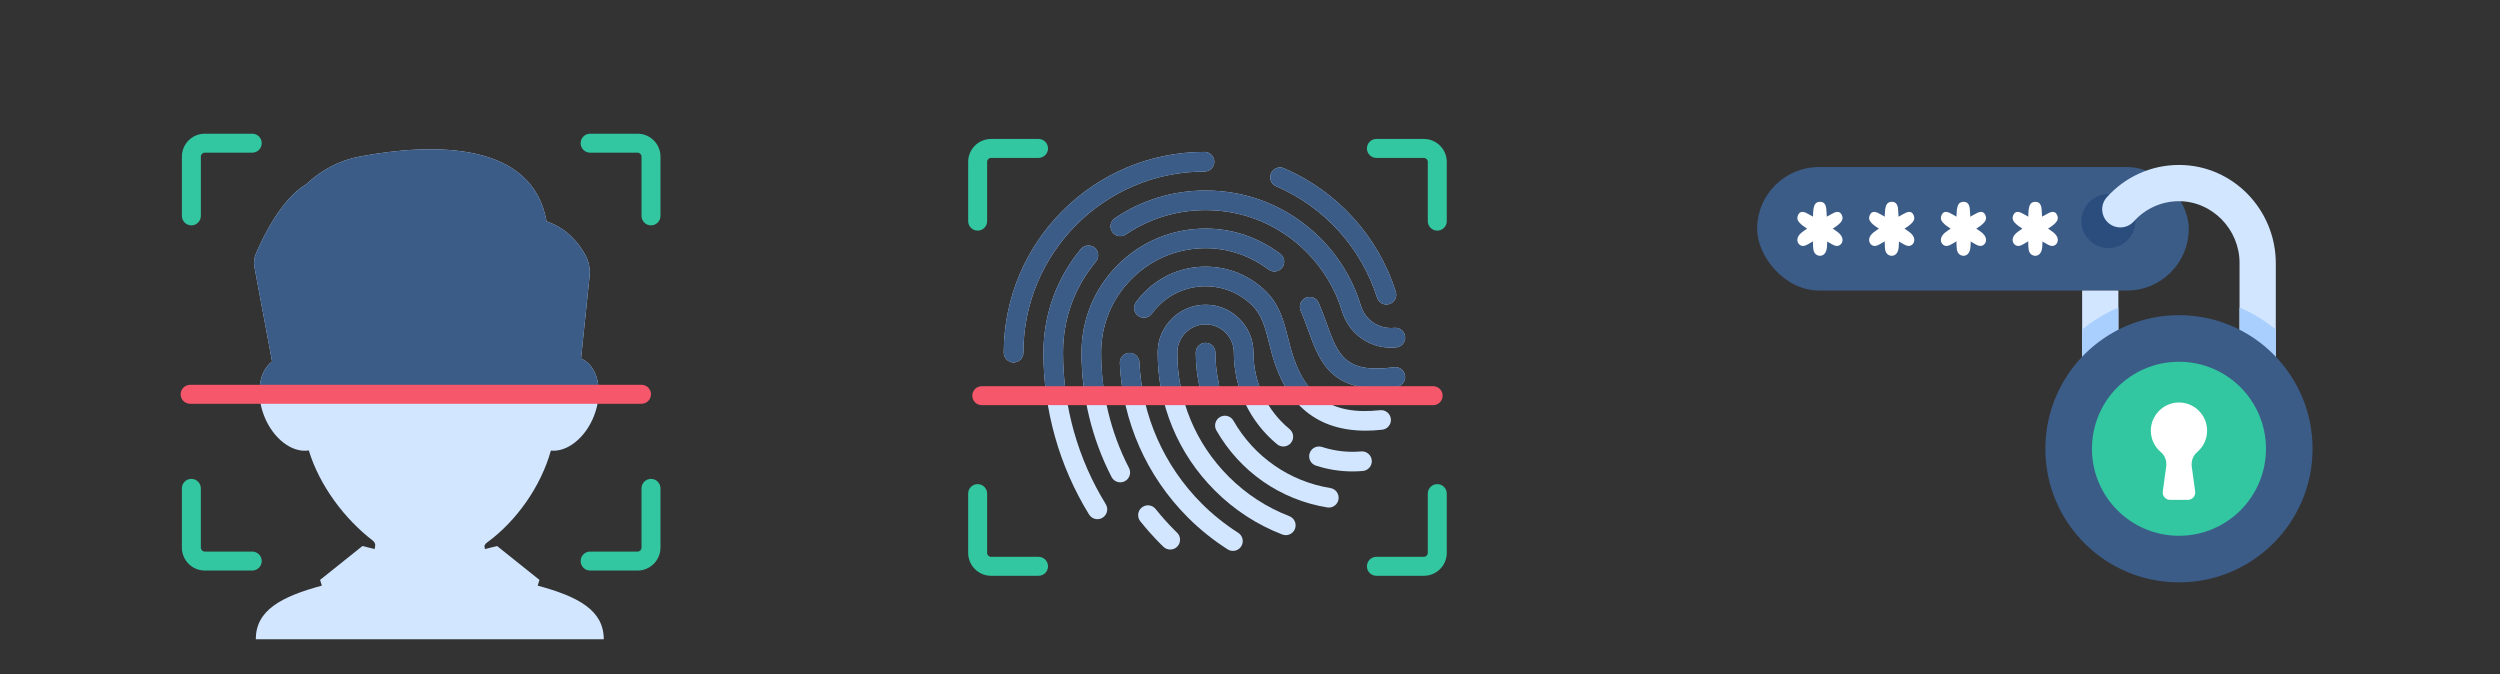
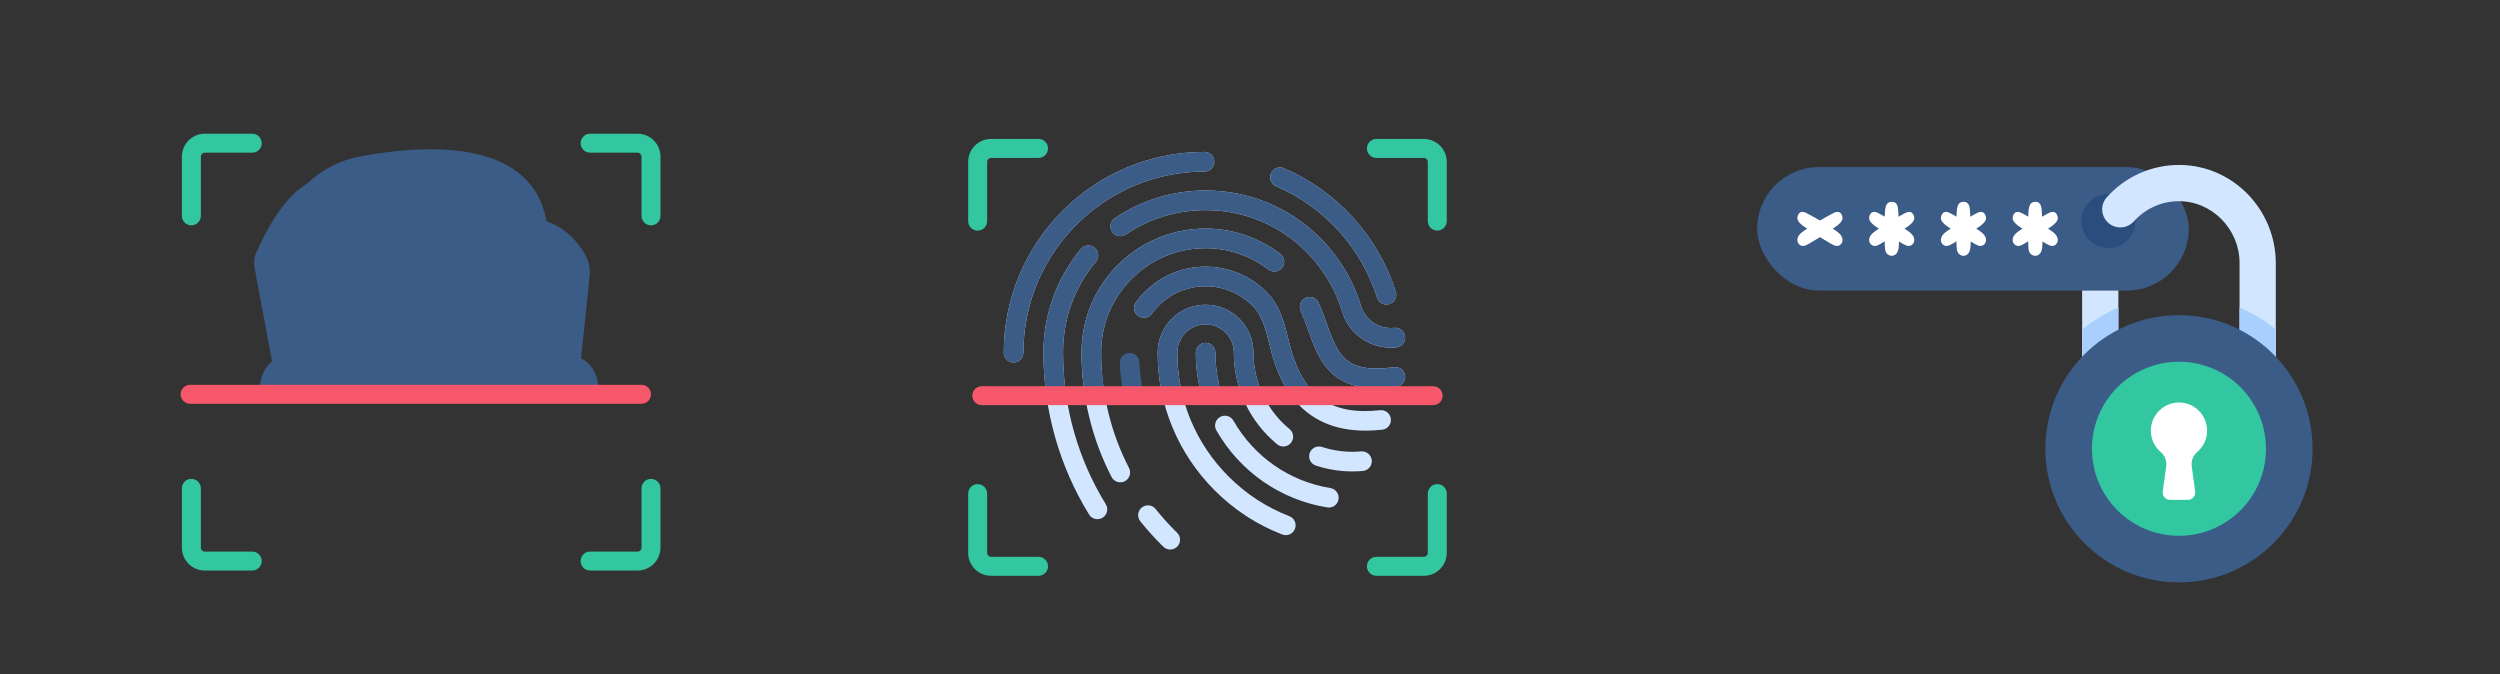
<svg xmlns="http://www.w3.org/2000/svg" id="Layer_1" data-name="Layer 1" viewBox="0 0 3875.48 1044.96">
  <rect x="0" y="0" width="3875.48" height="1044.96" fill="#333333" stroke="none" />
  <defs>
    <style>
      .cls-1 {
        fill: #f6576a;
      }

      .cls-1, .cls-2, .cls-3, .cls-4, .cls-5, .cls-6, .cls-7, .cls-8 {
        stroke-width: 0px;
      }

      .cls-2 {
        fill: #d2e6ff;
      }

      .cls-3 {
        fill: none;
      }

      .cls-4 {
        fill: #2a4d7d;
      }

      .cls-5 {
        fill: #3c5c88;
      }

      .cls-6 {
        fill: #fff;
      }

      .cls-7 {
        fill: #a9cfff;
      }

      .cls-8 {
        fill: #32c7a0;
      }
    </style>
  </defs>
  <polygon class="cls-3" points="4822.61 1063.2 845.62 1063.2 10.35 8.14 2471.38 8.14 4822.61 1063.2" />
  <g>
    <rect class="cls-5" x="2723.92" y="259.03" width="669.09" height="191.33" rx="95.67" ry="95.67" />
    <circle class="cls-4" cx="3268.48" cy="342.71" r="41.87" transform="translate(714.98 2411.54) rotate(-45)" />
    <g>
      <g>
-         <path class="cls-6" d="m2828.13,393.65c-4.91,5.15-13.17,3.04-15.89-2.93-1.31-2.86-1.51-6.05-1.63-9.17-.67-18-.94-35.69.22-53.69.28-4.26,1.24-11.36,5.38-13.76,2.99-1.73,7.96-1.78,10.78.35,4.82,3.65,4.15,11.78,4.62,17.02.54,6.11.79,12.23.91,18.36.15,7.72.37,15.44.04,23.16-.27,6.32.39,15.61-4.43,20.65Z" />
        <path class="cls-6" d="m2855.82,368.83c2.09,6.95-3.12,13.08-9.11,12.4-2.88-.33-5.55-1.79-8.13-3.29-14.89-8.68-29.34-17.53-43.45-27.81-3.34-2.43-8.69-6.92-8.88-11.78-.14-3.51,1.93-7.88,4.85-9.25,5-2.34,11.31,2.43,15.76,4.72,5.18,2.67,10.26,5.6,15.28,8.65,6.32,3.84,12.68,7.62,18.8,11.87,5.01,3.48,12.82,7.69,14.87,14.49Z" />
        <path class="cls-6" d="m2786.72,368.83c-2.09,6.95,3.12,13.08,9.11,12.4,2.88-.33,5.55-1.79,8.13-3.29,14.89-8.68,29.34-17.53,43.45-27.81,3.34-2.43,8.69-6.92,8.88-11.78.14-3.51-1.93-7.88-4.85-9.25-5-2.34-11.31,2.43-15.76,4.72-5.18,2.67-10.26,5.6-15.28,8.65-6.32,3.84-12.68,7.62-18.8,11.87-5.01,3.48-12.82,7.69-14.87,14.49Z" />
      </g>
      <g>
        <path class="cls-6" d="m2939.37,393.65c-4.91,5.15-13.17,3.04-15.89-2.93-1.31-2.86-1.51-6.05-1.63-9.17-.67-18-.94-35.69.22-53.69.28-4.26,1.24-11.36,5.38-13.76,2.99-1.73,7.96-1.78,10.78.35,4.82,3.65,4.15,11.78,4.62,17.02.54,6.11.79,12.23.91,18.36.15,7.72.37,15.44.04,23.16-.27,6.32.39,15.61-4.43,20.65Z" />
        <path class="cls-6" d="m2967.06,368.83c2.09,6.95-3.12,13.08-9.11,12.4-2.88-.33-5.55-1.79-8.13-3.29-14.89-8.68-29.34-17.53-43.45-27.81-3.34-2.43-8.69-6.92-8.88-11.78-.14-3.51,1.93-7.88,4.85-9.25,5-2.34,11.31,2.43,15.76,4.72,5.18,2.67,10.26,5.6,15.28,8.65,6.32,3.84,12.68,7.62,18.8,11.87,5.01,3.48,12.82,7.69,14.87,14.49Z" />
        <path class="cls-6" d="m2897.96,368.83c-2.09,6.95,3.12,13.08,9.11,12.4,2.88-.33,5.55-1.79,8.13-3.29,14.89-8.68,29.34-17.53,43.45-27.81,3.34-2.43,8.69-6.92,8.88-11.78.14-3.51-1.93-7.88-4.85-9.25-5-2.34-11.31,2.43-15.76,4.72-5.18,2.67-10.26,5.6-15.28,8.65-6.32,3.84-12.68,7.62-18.8,11.87-5.01,3.48-12.82,7.69-14.87,14.49Z" />
      </g>
      <g>
        <path class="cls-6" d="m3050.61,393.65c-4.91,5.15-13.17,3.04-15.89-2.93-1.31-2.86-1.51-6.05-1.63-9.17-.67-18-.94-35.69.22-53.69.28-4.26,1.24-11.36,5.38-13.76,2.99-1.73,7.96-1.78,10.78.35,4.82,3.65,4.15,11.78,4.62,17.02.54,6.11.79,12.23.91,18.36.15,7.72.37,15.44.04,23.16-.27,6.32.39,15.61-4.43,20.65Z" />
        <path class="cls-6" d="m3078.3,368.83c2.09,6.95-3.12,13.08-9.11,12.4-2.88-.33-5.55-1.79-8.13-3.29-14.89-8.68-29.34-17.53-43.45-27.81-3.34-2.43-8.69-6.92-8.88-11.78-.14-3.51,1.93-7.88,4.85-9.25,5-2.34,11.31,2.43,15.76,4.72,5.18,2.67,10.26,5.6,15.28,8.65,6.32,3.84,12.68,7.62,18.8,11.87,5.01,3.48,12.82,7.69,14.87,14.49Z" />
        <path class="cls-6" d="m3009.2,368.83c-2.09,6.95,3.12,13.08,9.11,12.4,2.88-.33,5.55-1.79,8.13-3.29,14.89-8.68,29.34-17.53,43.45-27.81,3.34-2.43,8.69-6.92,8.88-11.78.14-3.51-1.93-7.88-4.85-9.25-5-2.34-11.31,2.43-15.76,4.72-5.18,2.67-10.26,5.6-15.28,8.65-6.32,3.84-12.68,7.62-18.8,11.87-5.01,3.48-12.82,7.69-14.87,14.49Z" />
      </g>
      <g>
        <path class="cls-6" d="m3161.85,393.65c-4.91,5.15-13.17,3.04-15.89-2.93-1.31-2.86-1.51-6.05-1.63-9.17-.67-18-.94-35.69.22-53.69.28-4.26,1.24-11.36,5.38-13.76,2.99-1.73,7.96-1.78,10.78.35,4.82,3.65,4.15,11.78,4.62,17.02.54,6.11.79,12.23.91,18.36.15,7.72.37,15.44.04,23.16-.27,6.32.39,15.61-4.43,20.65Z" />
        <path class="cls-6" d="m3189.54,368.83c2.09,6.95-3.12,13.08-9.11,12.4-2.88-.33-5.55-1.79-8.13-3.29-14.89-8.68-29.34-17.53-43.45-27.81-3.34-2.43-8.69-6.92-8.88-11.78-.14-3.51,1.93-7.88,4.85-9.25,5-2.34,11.31,2.43,15.76,4.72,5.18,2.67,10.26,5.6,15.28,8.65,6.32,3.84,12.68,7.62,18.8,11.87,5.01,3.48,12.82,7.69,14.87,14.49Z" />
        <path class="cls-6" d="m3120.44,368.83c-2.09,6.95,3.12,13.08,9.11,12.4,2.88-.33,5.55-1.79,8.13-3.29,14.89-8.68,29.34-17.53,43.45-27.81,3.34-2.43,8.69-6.92,8.88-11.78.14-3.51-1.93-7.88-4.85-9.25-5-2.34-11.31,2.43-15.76,4.72-5.18,2.67-10.26,5.6-15.28,8.65-6.32,3.84-12.68,7.62-18.8,11.87-5.01,3.48-12.82,7.69-14.87,14.49Z" />
      </g>
    </g>
    <path class="cls-2" d="m3379.25,255.71c-45.03-.42-85.59,19.09-113.4,50.23-12.25,13.72-7.96,35.38,8.47,43.65h0c11.34,5.71,25.09,3.08,33.56-6.38,17.07-19.06,41.79-31.12,69.29-31.31,52.01-.35,94.56,43.6,94.56,95.61v206.86h-187.84v-164h-56.19v220.19h300.23v-262.42c0-82.73-65.95-151.65-148.67-152.43Z" />
    <g>
      <path class="cls-7" d="m3527.93,510.76c-16.96-13.78-35.84-25.28-56.19-34.02v137.62h-187.84v-137.62c-20.35,8.74-39.24,20.24-56.19,34.02v159.8h300.23v-159.8Z" />
      <circle class="cls-5" cx="3377.81" cy="695.68" r="207.11" />
      <circle class="cls-8" cx="3377.81" cy="695.68" r="134.88" />
    </g>
    <path class="cls-6" d="m3421.43,667.55c0-24.89-20.85-44.91-46.03-43.55-22.79,1.23-41.07,20.48-41.2,43.3-.08,13.53,6.01,25.62,15.62,33.66,6.41,5.37,9.35,13.86,8.21,22.15l-5.32,38.76c-.95,6.89,4.41,13.02,11.36,13.02h27.51c6.95,0,12.3-6.14,11.36-13.02l-5.27-38.42c-1.16-8.45,1.8-17.11,8.31-22.61,9.46-7.99,15.47-19.93,15.47-33.29Z" />
  </g>
  <g>
-     <path class="cls-2" d="m833.52,907.85l2.76-8.88-65.67-52.54-18.9,4.72c-.37-1.63-.62-3.23-.77-4.8.72-2.04,2.07-3.85,3.88-5.17,45.22-32.94,83.51-86.57,99.14-142.66,24.93,2.61,53.18-19.21,66.74-53.48,15.2-38.42,6.24-78.06-19.95-89.24l13.23-127.48c1.19-11.46-1.06-23.05-6.65-33.13-9.47-17.08-28.06-41.5-60.08-51.97-21.59-123.33-173.81-122.5-289.98-100.49-31.63,5.99-59.67,21.22-82.51,42.88-38.89,23.01-67.51,82.84-77.94,107.3-2.87,6.73-3.66,14.15-2.32,21.34l27.27,146.04c-20.06,15.11-25.77,50.42-12.19,84.75,13.99,35.37,43.63,57.49,69.13,53.16,16.42,54.33,55.58,106.41,98.99,139.63,2.31,1.77,3.78,4.37,4.1,7.2h-.13c-.11,1.99-.43,4.04-.9,6.11l-18.9-4.72-65.67,52.54,2.76,8.88c-63.46,17.15-102.44,38.43-102.44,83.17h539.45c0-44.74-38.98-66.02-102.44-83.17Z" />
    <path class="cls-5" d="m421.77,560.29c-14.01,10.55-21,30.97-19.32,54.03h525.39c1.96-26.98-7.96-50.35-27.1-58.52l13.23-127.48c1.19-11.46-1.06-23.05-6.65-33.13-9.47-17.08-28.06-41.5-60.08-51.97-21.59-123.33-173.81-122.5-289.98-100.49-31.63,5.99-59.67,21.22-82.51,42.88-38.89,23.01-67.51,82.84-77.94,107.3-2.87,6.73-3.66,14.15-2.32,21.34l27.27,146.04Z" />
    <g>
      <path class="cls-8" d="m296.66,349.37c-8.12,0-14.7-6.58-14.7-14.7v-91.88c0-19.59,15.93-35.52,35.52-35.52h73.56c8.12,0,14.7,6.58,14.7,14.7s-6.58,14.7-14.7,14.7h-73.56c-3.37,0-6.11,2.74-6.11,6.11v91.88c0,8.12-6.58,14.7-14.7,14.7Z" />
      <path class="cls-8" d="m1009.18,349.37c-8.12,0-14.7-6.58-14.7-14.7v-91.88c0-3.37-2.74-6.11-6.11-6.11h-73.56c-8.12,0-14.7-6.58-14.7-14.7s6.58-14.7,14.7-14.7h73.56c19.59,0,35.52,15.93,35.52,35.52v91.88c0,8.12-6.58,14.7-14.7,14.7Z" />
      <path class="cls-8" d="m988.36,884.45h-73.56c-8.12,0-14.7-6.58-14.7-14.7s6.58-14.7,14.7-14.7h73.56c3.37,0,6.11-2.74,6.11-6.11v-91.88c0-8.12,6.58-14.7,14.7-14.7s14.7,6.58,14.7,14.7v91.88c0,19.59-15.93,35.52-35.52,35.52Z" />
      <path class="cls-8" d="m391.03,884.45h-73.56c-19.59,0-35.52-15.94-35.52-35.52v-91.88c0-8.12,6.58-14.7,14.7-14.7s14.7,6.58,14.7,14.7v91.88c0,3.37,2.74,6.11,6.11,6.11h73.56c8.12,0,14.7,6.58,14.7,14.7s-6.58,14.7-14.7,14.7Z" />
    </g>
    <path class="cls-1" d="m994.45,625.93H294.73c-8.12,0-14.7-6.58-14.7-14.7s6.58-14.7,14.7-14.7h699.72c8.12,0,14.7,6.58,14.7,14.7s-6.58,14.7-14.7,14.7Z" />
  </g>
  <g>
    <g>
      <path class="cls-2" d="m1814.12,851.9c-3.74,0-7.48-1.37-10.41-4.13-1.37-1.29-2.7-2.58-4.08-3.95-11.31-11.31-22.07-23.35-31.97-35.77-5.24-6.57-4.16-16.14,2.41-21.38,6.57-5.24,16.14-4.16,21.38,2.41,9.19,11.53,19.19,22.71,29.69,33.22,1.15,1.15,2.25,2.22,3.4,3.29,6.12,5.75,6.42,15.38.67,21.51-3,3.19-7.04,4.8-11.09,4.8Z" />
      <path class="cls-2" d="m1736.69,747.7c-5.51,0-10.82-3-13.53-8.23-30.5-58.95-46.62-125.62-46.62-192.82,0-51.37,20-99.67,56.33-136,36.33-36.33,84.64-56.33,136.03-56.33,41.55,0,81.59,13.53,115.79,39.14,6.73,5.04,8.1,14.57,3.06,21.3-5.04,6.73-14.58,8.09-21.3,3.06-28.89-21.63-62.62-33.07-97.55-33.07-43.27,0-83.94,16.84-114.51,47.42-30.58,30.58-47.42,71.23-47.42,114.48,0,62.35,14.94,124.19,43.21,178.83,3.86,7.46.94,16.64-6.52,20.51-2.23,1.16-4.62,1.71-6.98,1.71Z" />
      <path class="cls-2" d="m2134.67,601.64c-74.3,0-90.81-45.73-106.84-90.13-3.54-9.8-7.2-19.94-11.53-29.86-3.36-7.7.16-16.67,7.86-20.03,7.71-3.36,16.67.16,20.03,7.86,4.72,10.82,8.55,21.43,12.25,31.69,17.65,48.89,28.31,78.39,104.59,68.1,8.33-1.15,15.99,4.72,17.11,13.04,1.12,8.33-4.72,15.99-13.04,17.11-11.1,1.5-21.22,2.2-30.43,2.2Z" />
      <path class="cls-2" d="m2156.02,538.92c-34.8,0-65.35-22.5-75.63-56.51-10.39-34.38-29.5-66.18-55.28-91.95-41.69-41.72-97.1-64.7-156.04-64.7h-.28c-44.46,0-87.17,13.05-123.55,37.74-6.96,4.71-16.42,2.91-21.14-4.04-4.72-6.95-2.91-16.42,4.04-21.14,41.44-28.13,90.07-42.99,140.62-42.99h.32c67.07,0,130.12,26.14,177.55,73.61,29.3,29.3,51.05,65.49,62.89,104.66,6.73,22.28,27.52,36.53,50.54,34.72l1.89-.14c8.39-.6,15.68,5.67,16.3,14.05.62,8.38-5.67,15.68-14.05,16.3l-1.71.13c-2.17.17-4.33.26-6.47.26Z" />
      <path class="cls-2" d="m1701.22,804.79c-5.11,0-10.09-2.57-12.97-7.23-46.28-75.08-70.74-161.84-70.74-250.9,0-58.73,20.61-115.78,58.04-160.64,5.38-6.45,14.98-7.32,21.43-1.94,6.45,5.38,7.32,14.98,1.94,21.43-33.35,39.97-50.97,88.78-50.97,141.14,0,83.42,22.9,164.66,66.22,234.93,4.41,7.15,2.19,16.53-4.97,20.94-2.49,1.53-5.25,2.26-7.97,2.26Z" />
-       <path class="cls-2" d="m1911.28,853.99c-2.8,0-5.62-.77-8.16-2.38-22.36-14.24-43.13-30.9-61.74-49.5-64.02-64.06-101.47-149-105.44-239.17-.37-8.4,6.13-15.5,14.53-15.87,8.49-.3,15.5,6.14,15.87,14.53,3.64,82.56,37.93,160.33,96.56,219,17.04,17.03,36.07,32.29,56.57,45.35,7.09,4.52,9.17,13.92,4.66,21.01-2.9,4.55-7.82,7.04-12.85,7.04Z" />
      <path class="cls-2" d="m2116.89,667.6c-73.93,0-122.51-39.18-144.58-116.78-1.77-6.21-3.32-12.4-4.83-18.38-5.87-23.37-10.95-43.56-25.86-58.51-19.42-19.42-45.26-30.13-72.75-30.13s-53.28,10.7-72.72,30.14c-3.85,3.85-7.41,8.01-10.58,12.36-4.94,6.79-14.46,8.29-21.26,3.33-6.79-4.95-8.28-14.47-3.33-21.26,4.1-5.62,8.69-10.99,13.65-15.95,25.19-25.18,58.65-39.05,94.24-39.05s69.09,13.87,94.28,39.05c20.86,20.9,27.46,47.18,33.85,72.6,1.45,5.76,2.95,11.72,4.58,17.48,20.71,72.81,63.2,101.61,137.77,93.38,8.34-.91,15.87,5.1,16.79,13.46.92,8.35-5.1,15.87-13.46,16.79-8.91.98-17.52,1.48-25.8,1.48Z" />
      <path class="cls-2" d="m1993.24,829.59c-1.82,0-3.67-.33-5.48-1.03-39.34-15.19-74.54-38.14-104.62-68.22-57.09-57.09-88.52-132.98-88.52-213.69,0-40.94,33.31-74.25,74.25-74.25s74.25,33.31,74.25,74.25c0,45.97,20.41,89.19,56,118.57,6.48,5.35,7.4,14.94,2.05,21.42-5.35,6.48-14.93,7.4-21.42,2.05-42.61-35.18-67.06-86.95-67.06-142.04,0-24.16-19.66-43.82-43.82-43.82s-43.82,19.66-43.82,43.82c0,72.58,28.27,140.83,79.61,192.17,27.06,27.05,58.7,47.69,94.06,61.35,7.84,3.03,11.74,11.84,8.71,19.68-2.33,6.04-8.09,9.74-14.2,9.74Z" />
      <path class="cls-2" d="m2096.83,730.8c-19.42,0-38.56-3.02-56.89-8.99-7.99-2.6-12.36-11.19-9.76-19.18,2.6-7.99,11.2-12.36,19.18-9.76,15.28,4.97,31.25,7.49,47.47,7.49,4.19,0,8.53-.19,13.28-.58,8.39-.66,15.72,5.55,16.41,13.92.69,8.38-5.55,15.72-13.92,16.41-5.59.46-10.74.68-15.77.68Z" />
      <path class="cls-2" d="m2059.96,786.81c-.81,0-1.63-.07-2.46-.2-72.58-11.81-135.23-55.34-171.89-119.41-4.17-7.29-1.64-16.59,5.65-20.76,7.29-4.17,16.59-1.64,20.76,5.65,32.08,56.07,86.88,94.16,150.36,104.49,8.29,1.35,13.92,9.17,12.57,17.46-1.22,7.47-7.67,12.77-15,12.77Z" />
      <path class="cls-2" d="m1874.71,613.38c-6.93,0-13.19-4.76-14.81-11.8-4.13-17.9-6.23-36.37-6.23-54.91,0-8.4,6.81-15.22,15.22-15.22s15.22,6.81,15.22,15.22c0,16.23,1.83,32.4,5.45,48.06,1.89,8.19-3.21,16.36-11.4,18.25-1.15.27-2.3.39-3.44.39Z" />
      <path class="cls-2" d="m1571.24,561.89c-8.4,0-15.22-6.81-15.22-15.22,0-171.58,139.59-311.18,311.18-311.18,8.4,0,15.22,6.81,15.22,15.22s-6.81,15.22-15.22,15.22c-154.8,0-280.74,125.94-280.74,280.74,0,8.4-6.81,15.22-15.22,15.22Z" />
      <path class="cls-2" d="m2149.27,472.06c-6.45,0-12.44-4.13-14.5-10.61-24.66-77.49-81.7-140.43-156.49-172.69-7.72-3.33-11.27-12.28-7.95-20,3.33-7.72,12.29-11.27,20-7.95,82.89,35.75,146.11,105.52,173.44,191.41,2.55,8.01-1.88,16.56-9.89,19.11-1.53.49-3.09.72-4.62.72Z" />
    </g>
    <path class="cls-5" d="m1750.47,547.06c-8.4.37-14.9,7.48-14.53,15.87.72,16.45,2.58,32.72,5.49,48.73h30.99c-3.27-16.41-5.33-33.14-6.08-50.07-.37-8.39-7.39-14.83-15.87-14.53Z" />
    <path class="cls-5" d="m1889.55,594.74c-3.62-15.66-5.45-31.83-5.45-48.06,0-8.4-6.81-15.22-15.22-15.22s-15.22,6.81-15.22,15.22c0,18.53,2.1,37.01,6.23,54.91,1.05,4.53,4.03,8.1,7.87,10.08h13.94c6.03-3.12,9.44-10.01,7.84-16.93Z" />
    <path class="cls-5" d="m1825.05,546.66c0-24.16,19.66-43.82,43.82-43.82s43.82,19.66,43.82,43.82c0,22.53,4.15,44.49,11.9,65h32.96c-9.4-20.09-14.43-42.21-14.43-65,0-40.94-33.31-74.25-74.25-74.25s-74.25,33.31-74.25,74.25c0,22.13,2.38,43.89,6.99,65h31.24c-5.14-21.02-7.8-42.81-7.8-65Z" />
    <path class="cls-5" d="m1647.94,546.66c0-52.37,17.62-101.17,50.97-141.14,5.38-6.45,4.52-16.05-1.94-21.43-6.45-5.38-16.05-4.52-21.43,1.94-37.43,44.86-58.04,101.91-58.04,160.64,0,21.85,1.49,43.57,4.4,65h30.75c-3.1-21.42-4.72-43.13-4.72-65Z" />
    <path class="cls-5" d="m1966.46,417.83c6.72,5.03,16.27,3.67,21.3-3.06,5.04-6.73,3.67-16.26-3.06-21.3-34.19-25.6-74.23-39.14-115.79-39.14-51.4,0-99.71,20-136.03,56.33-36.33,36.33-56.33,84.62-56.33,136,0,21.81,1.73,43.55,5.06,65h30.84c-3.59-21.42-5.47-43.18-5.47-65,0-43.24,16.84-83.9,47.42-114.48,30.58-30.58,71.25-47.42,114.51-47.42,34.93,0,68.66,11.43,97.55,33.07Z" />
    <path class="cls-5" d="m1571.24,561.89c8.4,0,15.22-6.81,15.22-15.22,0-154.8,125.94-280.74,280.74-280.74,8.4,0,15.22-6.81,15.22-15.22s-6.81-15.22-15.22-15.22c-171.58,0-311.18,139.59-311.18,311.18,0,8.4,6.81,15.22,15.22,15.22Z" />
    <path class="cls-5" d="m2161.95,508.18l-1.89.14c-23.02,1.81-43.81-12.44-50.54-34.72-11.84-39.17-33.58-75.36-62.89-104.66-47.43-47.48-110.48-73.61-177.55-73.61h-.32c-50.56,0-99.18,14.87-140.62,42.99-6.95,4.72-8.76,14.18-4.04,21.14,4.72,6.95,14.18,8.76,21.14,4.04,36.38-24.69,79.09-37.74,123.55-37.74h.28c58.95,0,114.36,22.97,156.04,64.7,25.77,25.77,44.89,57.57,55.28,91.95,10.28,34.01,40.83,56.51,75.63,56.51,2.14,0,4.3-.09,6.47-.26l1.71-.13c8.38-.62,14.67-7.92,14.05-16.3-.62-8.38-7.91-14.65-16.3-14.05Z" />
    <path class="cls-5" d="m2001.58,542.5c-1.64-5.75-3.13-11.71-4.58-17.48-6.39-25.42-12.99-51.7-33.85-72.6-25.18-25.18-58.66-39.05-94.28-39.05s-69.05,13.87-94.24,39.05c-4.97,4.97-9.56,10.33-13.65,15.95-4.95,6.79-3.46,16.31,3.33,21.26,6.79,4.96,16.31,3.46,21.26-3.33,3.17-4.35,6.73-8.51,10.58-12.36,19.44-19.44,45.26-30.14,72.72-30.14s53.32,10.7,72.75,30.13c14.92,14.95,19.99,35.13,25.86,58.51,1.5,5.99,3.06,12.18,4.83,18.38,6.81,23.95,16.16,44.23,27.99,60.84h39.94c-17.28-15.57-29.92-38.44-38.66-69.17Z" />
    <path class="cls-5" d="m1978.28,288.76c74.79,32.26,131.84,95.2,156.49,172.69,2.06,6.47,8.05,10.61,14.5,10.61,1.53,0,3.08-.23,4.62-.72,8.01-2.55,12.43-11.11,9.89-19.11-27.33-85.89-90.55-155.65-173.44-191.41-7.71-3.32-16.67.23-20,7.95-3.33,7.72.23,16.67,7.95,20Z" />
    <path class="cls-5" d="m2134.67,601.64c9.22,0,19.33-.7,30.43-2.2,8.33-1.12,14.17-8.78,13.04-17.11-1.12-8.33-8.78-14.19-17.11-13.04-76.27,10.29-86.93-19.22-104.58-68.1-3.7-10.26-7.53-20.86-12.25-31.69-3.36-7.7-12.32-11.22-20.03-7.86-7.7,3.36-11.22,12.33-7.86,20.03,4.33,9.92,7.99,20.05,11.53,29.86,16.03,44.39,32.54,90.13,106.84,90.13Z" />
    <g>
      <path class="cls-8" d="m1515.54,357.51c-8.12,0-14.7-6.58-14.7-14.7v-91.89c0-19.59,15.93-35.52,35.52-35.52h73.56c8.12,0,14.7,6.58,14.7,14.7s-6.58,14.7-14.7,14.7h-73.56c-3.37,0-6.11,2.74-6.11,6.11v91.89c0,8.12-6.58,14.7-14.7,14.7Z" />
      <path class="cls-8" d="m2228.06,357.51c-8.12,0-14.7-6.58-14.7-14.7v-91.89c0-3.37-2.74-6.11-6.11-6.11h-73.56c-8.12,0-14.7-6.58-14.7-14.7s6.58-14.7,14.7-14.7h73.56c19.59,0,35.52,15.93,35.52,35.52v91.89c0,8.12-6.58,14.7-14.7,14.7Z" />
      <path class="cls-8" d="m2207.25,892.59h-73.56c-8.12,0-14.7-6.58-14.7-14.7s6.58-14.7,14.7-14.7h73.56c3.37,0,6.11-2.74,6.11-6.11v-91.89c0-8.12,6.58-14.7,14.7-14.7s14.7,6.58,14.7,14.7v91.89c0,19.59-15.93,35.52-35.52,35.52Z" />
      <path class="cls-8" d="m1609.92,892.59h-73.56c-19.59,0-35.52-15.93-35.52-35.52v-91.89c0-8.12,6.58-14.7,14.7-14.7s14.7,6.58,14.7,14.7v91.89c0,3.37,2.74,6.11,6.11,6.11h73.56c8.12,0,14.7,6.58,14.7,14.7s-6.58,14.7-14.7,14.7Z" />
    </g>
    <path class="cls-1" d="m2221.66,628.08h-699.72c-8.12,0-14.7-6.58-14.7-14.7s6.58-14.7,14.7-14.7h699.72c8.12,0,14.7,6.58,14.7,14.7s-6.58,14.7-14.7,14.7Z" />
  </g>
</svg>